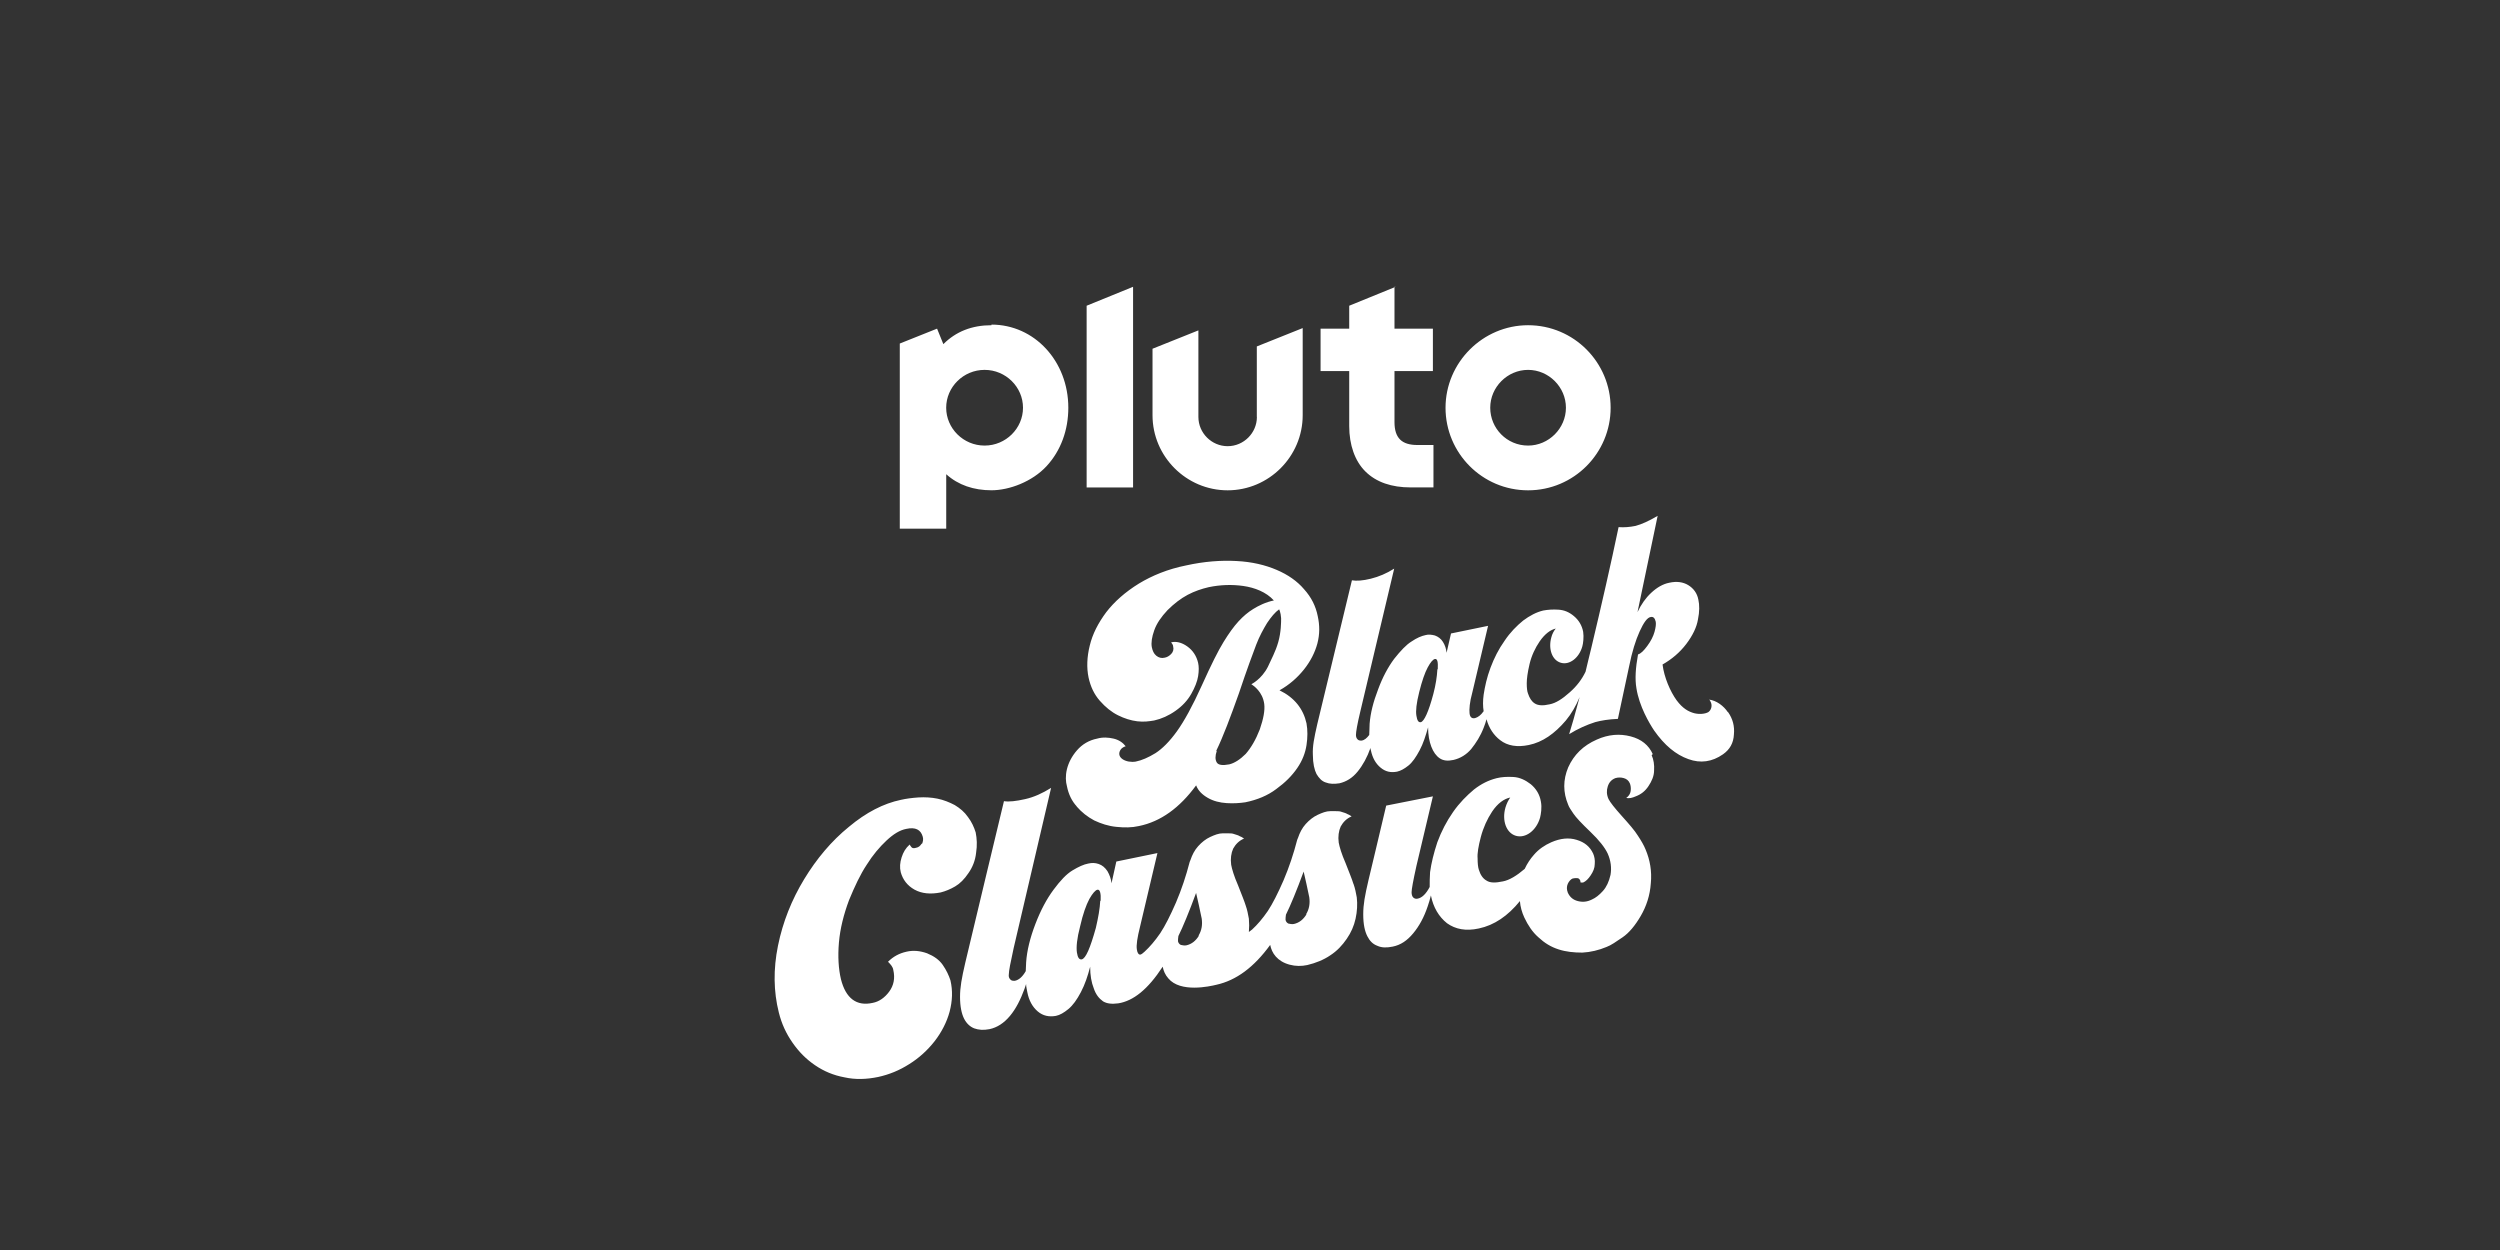
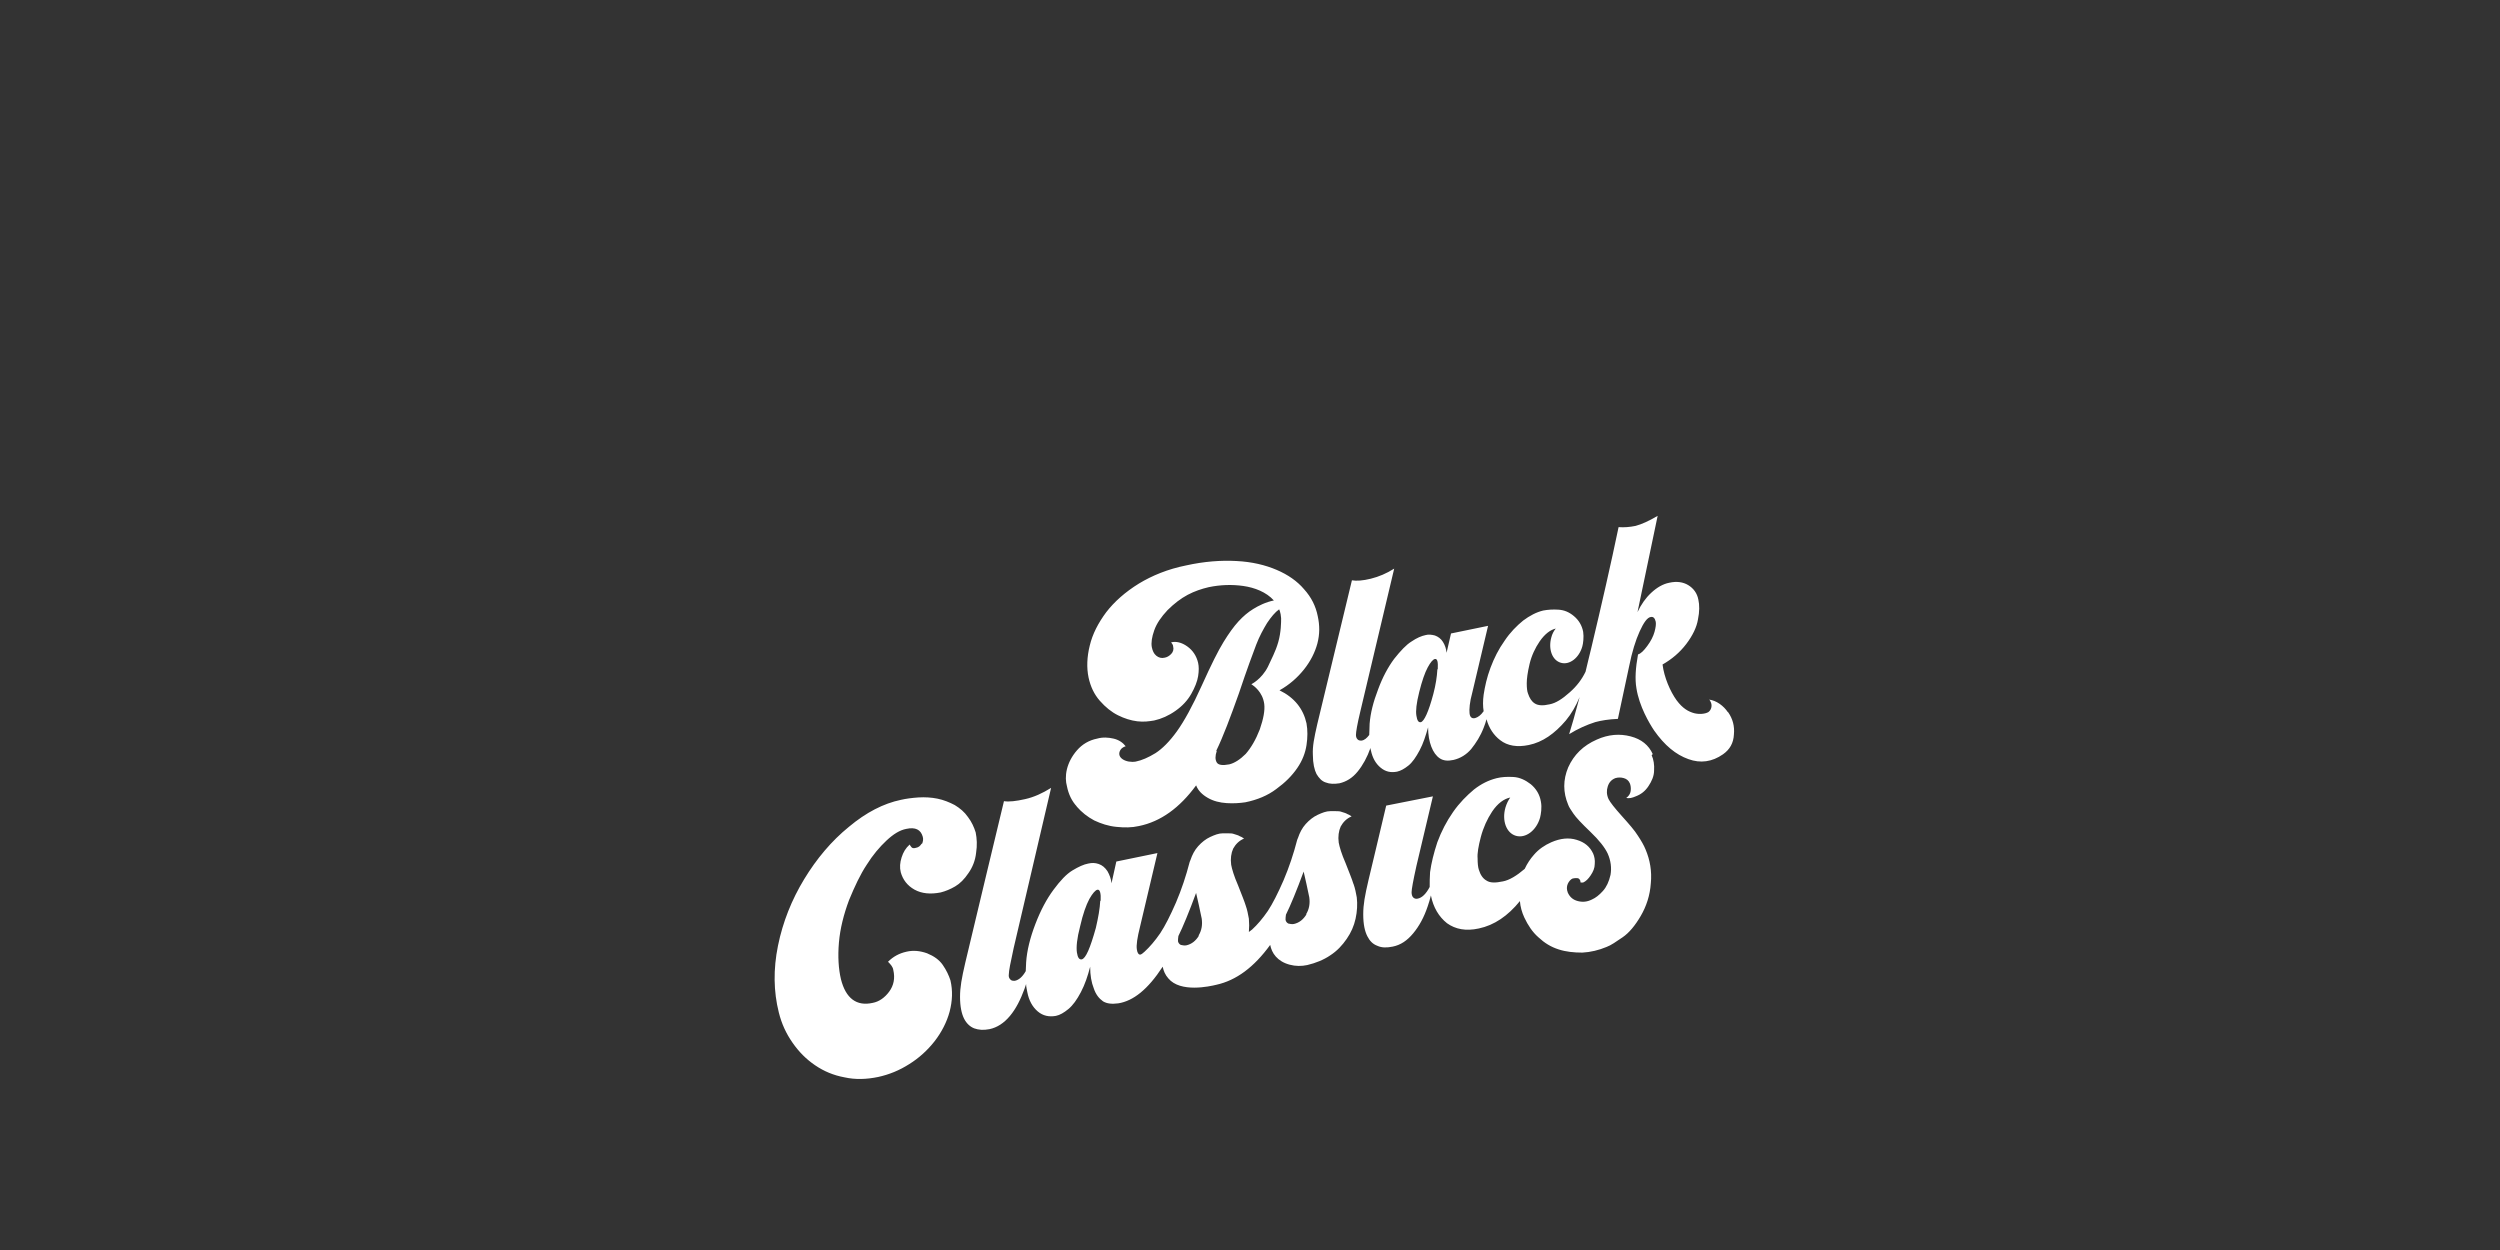
<svg xmlns="http://www.w3.org/2000/svg" id="on_Pluto" viewBox="0 0 576 288">
  <rect x="0" y="0" width="576" height="288" fill="#333333" stroke="none" />
  <defs>
    <style>
      .cls-1 {
        fill: #fff;
      }
    </style>
  </defs>
-   <path class="cls-1" d="M352.07,74.93c-10.43,0-19.02,8.59-19.02,19.02s8.45,19.02,19.02,19.02,19.02-8.59,19.02-19.02-8.45-19.02-19.02-19.02ZM352.07,102.66c-4.89,0-8.72-3.96-8.72-8.72s3.96-8.72,8.72-8.72,8.72,3.96,8.72,8.72-3.96,8.72-8.72,8.72ZM321.56,66.08l-10.7,4.36v5.28h-6.6v9.77h6.6v12.68c0,4.36,1.32,8.06,3.7,10.43,2.51,2.51,6.08,3.7,10.43,3.7h5.28v-9.77h-3.7c-3.57,0-5.28-1.58-5.28-5.28v-11.76h8.85v-9.77h-8.85v-9.64h.26ZM289.59,96.06c0,3.7-3.04,6.74-6.74,6.74s-6.74-3.04-6.74-6.74v-19.94l-10.57,4.23v15.32c0,9.51,7.79,17.3,17.3,17.3s17.3-7.79,17.3-17.3v-20.08l-10.57,4.23v16.25ZM250.36,112.31h10.7v-46.23l-10.7,4.36v42-.13ZM228.44,74.93c-4.49,0-8.19,1.45-11.09,4.36l-1.45-3.57-8.59,3.43v42.66h10.7v-12.55c2.77,2.51,6.34,3.7,10.43,3.7s9.38-1.98,12.68-5.55,5.02-8.32,5.02-13.47c0-10.7-7.79-19.15-17.7-19.15v.13ZM226.85,102.66c-4.89,0-8.85-3.96-8.85-8.72s3.96-8.72,8.85-8.72,8.85,3.96,8.85,8.72-3.96,8.72-8.85,8.72Z" />
  <path class="cls-1" d="M311.78,203.5c-.28-.93-.93-2.51-1.76-4.64-.93-2.13-1.39-3.71-1.58-4.73-.19-1.39,0-2.69.46-3.71.56-1.02,1.39-1.86,2.51-2.32-.37-.28-.74-.46-1.02-.56-.28-.19-.65-.28-1.21-.46-.46-.19-.93-.19-1.48-.19h-1.21c-.93,0-1.86.37-2.88.84s-1.95,1.21-2.78,2.13-1.39,2.04-1.76,3.16l-.19.46c-.84,3.25-1.86,6.31-3.16,9.37-1.3,2.97-2.51,5.38-3.62,7.05-1.21,1.76-2.41,3.16-3.62,4.27-.28.19-.46.37-.74.56.09-1.02.09-2.04,0-3.06-.19-1.02-.37-2.04-.74-3.06-.28-.93-.93-2.51-1.76-4.64-.93-2.13-1.39-3.71-1.58-4.73-.19-1.39,0-2.69.46-3.71.56-1.02,1.39-1.86,2.51-2.32-.37-.28-.74-.46-1.02-.56-.28-.19-.65-.28-1.21-.46-.46-.19-.93-.19-1.48-.19h-1.21c-.93,0-1.86.37-2.88.84s-1.95,1.21-2.78,2.13-1.39,2.04-1.76,3.16l-.19.46c-.84,3.25-1.86,6.31-3.16,9.37-1.3,2.97-2.51,5.38-3.62,7.05-1.21,1.76-2.41,3.16-3.62,4.27-.37.28-.74.74-1.11.65-.28,0-.56-.46-.65-1.11-.19-1.02.09-2.78.74-5.38l3.99-16.89-9.47,1.95-1.11,5.01c-.09-1.02-.46-1.95-.93-2.78-.56-.84-1.21-1.39-2.04-1.67s-1.58-.28-2.41-.09c-1.02.19-2.23.74-3.62,1.58s-2.78,2.32-4.36,4.45-2.97,4.73-4.18,7.89-1.95,6.12-2.13,8.82c0,.74-.09,1.39-.09,2.04-.74,1.3-1.58,2.04-2.51,2.23-.46,0-.74,0-1.02-.28s-.46-.65-.37-1.21c0-.74.37-2.69,1.11-6.03l8.63-36.93c-1.95,1.21-3.9,2.13-6.03,2.6-2.04.46-3.71.65-4.83.46,0,0-8.07,33.59-8.91,37.21-.84,3.62-1.21,5.66-1.21,7.89s.37,3.9.93,5.01,1.39,1.86,2.32,2.23c1.02.37,2.13.46,3.53.19,1.76-.37,3.34-1.39,4.73-3.06s2.41-3.71,3.34-6.22c.09-.37.28-.74.37-1.11,0,.65.19,1.3.28,1.86.37,1.95,1.21,3.43,2.41,4.45s2.6,1.3,4.18,1.02c.93-.19,1.86-.74,2.88-1.58s1.95-2.13,2.88-3.9,1.58-3.71,2.13-5.85c0,1.95.28,3.62.84,5.01.46,1.39,1.21,2.32,2.13,2.97.93.56,2.04.65,3.53.46,3.43-.56,6.77-3.16,10.21-8.44.19.93.56,1.86,1.3,2.69,2.78,3.34,9.47,1.86,11.04,1.48,4.64-1.02,8.72-4.08,12.43-9.19.19.93.56,1.86,1.3,2.69s1.76,1.48,3.16,1.86,2.78.37,4.08.09c1.95-.46,3.8-1.21,5.29-2.23,1.58-1.02,2.78-2.32,3.8-3.8s1.67-2.97,2.04-4.64c.37-1.67.46-3.34.28-4.92-.19-1.02-.37-2.04-.74-3.06l-.09-.19ZM253.5,207.49c-.09,1.86-.46,3.9-1.02,6.31-1.3,4.64-2.32,7.05-3.25,7.24-.56.09-.93-.37-1.11-1.58s0-3.25.74-6.03c.65-2.88,1.39-4.92,2.13-6.31.74-1.3,1.39-2.04,1.86-2.13.56-.09.84.74.74,2.6l-.09-.09ZM276.24,215.57c-.74,1.21-1.67,1.95-2.88,2.23-.46.09-.93,0-1.3-.09-.37-.19-.56-.46-.65-.84,0-.28,0-.74.09-1.21,1.02-2.04,2.51-5.66,4.08-9.93.28,1.11,1.02,4.55,1.3,5.94.19,1.39,0,2.69-.74,3.9h.09ZM301.02,210.65c-.74,1.21-1.67,1.95-2.88,2.23-.46.09-.93,0-1.3-.09-.37-.19-.56-.46-.65-.84,0-.28,0-.74.09-1.21,1.02-2.04,2.51-5.66,4.08-9.93.28,1.11,1.02,4.55,1.3,5.94.19,1.39,0,2.69-.74,3.9h.09ZM380.54,173.99c.46,1.02.65,2.23.56,3.53,0,1.3-.56,2.51-1.3,3.62s-1.67,1.86-2.88,2.32c-.84.37-1.58.56-2.23.37.56-.37.93-.93,1.02-1.58s0-1.3-.19-1.76c-.28-.65-.74-1.02-1.39-1.21s-1.3-.19-1.95,0c-.93.37-1.48,1.02-1.76,1.95-.28.84-.28,1.86.19,2.88.37.74,1.39,2.04,3.06,3.9s2.97,3.34,3.71,4.55c.74,1.11,1.39,2.23,1.76,3.16,1.02,2.41,1.48,5.01,1.21,7.79-.19,2.78-1.02,5.29-2.32,7.52-1.3,2.23-2.69,3.9-4.18,4.92s-2.69,1.86-3.71,2.23c-1.76.74-3.71,1.21-5.57,1.3-1.95,0-3.8-.19-5.47-.74-1.76-.56-3.25-1.48-4.64-2.78-1.39-1.21-2.41-2.78-3.25-4.55-.56-1.21-.93-2.51-1.02-3.8-2.78,3.43-5.94,5.57-9.47,6.31-2.97.65-5.38.19-7.33-1.21-1.86-1.48-3.16-3.62-3.71-6.4h0c-.19.84-.46,1.67-.74,2.51-.84,2.51-1.95,4.55-3.34,6.22s-2.88,2.69-4.73,3.06c-1.39.28-2.51.28-3.53-.19-1.02-.37-1.76-1.11-2.32-2.23s-.93-2.69-.93-5.01.37-4.27,1.21-7.89c.37-1.58,2.23-9.28,4.08-17.17l10.76-2.13-3.8,16.05c-.74,3.34-1.11,5.38-1.11,6.03,0,.46.09.93.37,1.21s.65.37,1.02.28c1.02-.19,1.95-1.11,2.78-2.69,0-1.02,0-2.23.09-3.43.28-2.04.84-4.36,1.67-6.87.93-2.51,2.13-4.83,3.62-6.96,1.48-2.13,3.16-3.8,4.83-5.2,1.67-1.3,3.34-2.13,5.2-2.6,1.11-.28,2.41-.37,3.9-.28,1.48.09,2.78.74,3.99,1.67,1.21,1.02,2.04,2.32,2.32,3.99.28,1.39,0,2.97-.19,3.71-.84,2.97-3.34,4.83-5.57,4.18s-3.25-3.53-2.41-6.5c.28-.93.65-1.67,1.11-2.32-1.39.28-2.88,1.3-4.18,3.25-1.11,1.67-2.04,3.71-2.6,5.85-.56,2.13-.84,3.8-.74,4.92,0,1.11.09,2.04.28,2.6.37,1.21.93,2.04,1.76,2.51.84.56,2.04.56,3.8.19,1.48-.28,3.16-1.3,5.01-2.88.56-1.21,1.3-2.32,2.13-3.25,1.11-1.3,2.51-2.23,3.99-2.88,2.13-.93,4.08-1.11,5.85-.56,1.86.56,3.06,1.58,3.8,3.16.28.65.46,1.48.37,2.41,0,.93-.37,1.76-.93,2.6-.56.84-1.11,1.39-1.76,1.67h-.56c0,.09-.09-.46-.09-.46-.19-.37-.37-.56-.74-.56s-.74,0-1.02.09c-.46.19-.84.65-1.11,1.21-.28.65-.28,1.3,0,2.04.46,1.02,1.21,1.67,2.32,1.95s2.13.19,3.25-.37c.84-.37,1.67-1.02,2.51-1.95.84-.93,1.39-2.13,1.76-3.71.28-1.58.09-3.25-.65-4.92-.65-1.39-1.95-3.06-3.99-5.01-2.04-1.95-3.34-3.34-3.9-4.18s-1.02-1.48-1.21-2.04c-1.21-2.88-1.21-5.75,0-8.63,1.3-2.88,3.43-5.01,6.59-6.4,2.69-1.21,5.29-1.39,7.79-.74,2.51.65,4.18,2.04,5.1,4.08l-.28.28ZM212.4,194.5c.28-.56.37-1.21.19-1.76-.46-1.58-1.67-2.23-3.8-1.76-1.48.28-2.97,1.21-4.55,2.69-1.58,1.48-3.16,3.34-4.55,5.57-1.48,2.23-2.78,5.01-4.08,8.17-1.21,3.25-2.04,6.5-2.32,9.74s-.09,6.12.46,8.44c1.11,4.45,3.62,6.31,7.33,5.47,1.48-.28,2.78-1.21,3.8-2.6s1.39-3.06.93-5.01c-.09-.65-.56-1.21-1.21-1.86,1.21-1.21,2.6-1.95,4.27-2.32,1.58-.37,3.16-.19,4.73.37,1.58.65,2.78,1.48,3.62,2.69.84,1.21,1.39,2.41,1.76,3.53.56,2.41.46,4.73-.19,7.24-.65,2.41-1.86,4.73-3.43,6.77-1.67,2.13-3.62,3.9-5.85,5.29-2.32,1.48-4.64,2.41-7.15,2.97-2.69.56-5.29.65-7.79.09-2.51-.46-4.73-1.39-6.77-2.78s-3.71-3.06-5.2-5.2-2.51-4.36-3.16-6.96c-1.21-4.83-1.3-9.93-.19-15.4,1.11-5.47,3.16-10.58,6.03-15.31s6.31-8.82,10.3-12.06c3.99-3.34,7.98-5.38,11.97-6.22,1.21-.28,2.6-.46,4.08-.56,1.48-.09,2.97,0,4.36.28s2.78.84,3.99,1.48c1.21.74,2.23,1.58,3.06,2.78.84,1.11,1.39,2.32,1.76,3.53.28,1.39.37,2.97.09,4.73-.19,1.76-.84,3.34-1.76,4.64-.93,1.39-1.95,2.41-3.06,3.06s-2.23,1.11-3.34,1.39c-2.32.46-4.36.28-6.03-.65s-2.69-2.32-3.16-3.99c-.28-1.11-.19-2.23.19-3.43s.93-2.13,1.86-2.97c0,.09.19.28.37.56s.56.37,1.11.19c.56-.09,1.02-.46,1.3-1.02v.19ZM248.03,185.78c1.21,1.39,2.51,2.41,4.08,3.25,1.58.74,3.25,1.3,5.1,1.48,1.86.19,3.53.19,5.2-.19,5.01-1.02,9.37-4.18,13.18-9.37.46,1.21,1.39,2.13,2.69,2.88s2.78,1.11,4.36,1.21,2.97,0,4.27-.19c2.78-.56,5.2-1.58,7.15-3.06,2.04-1.48,3.62-3.06,4.83-4.83,1.21-1.76,1.86-3.53,2.13-5.29s.28-3.43,0-5.01c-.74-3.34-2.78-5.94-6.22-7.61,2.32-1.3,4.18-2.97,5.66-4.83s2.51-3.9,3.06-5.94c.56-2.13.56-4.18.09-6.31-.46-2.32-1.48-4.36-3.16-6.22-1.58-1.86-3.71-3.34-6.31-4.45-2.6-1.11-5.66-1.86-9.28-2.04-3.53-.19-7.42.09-11.6,1.02-4.18.84-7.79,2.32-10.86,4.18-3.16,1.95-5.66,4.18-7.52,6.59-1.86,2.51-3.16,5.01-3.8,7.7-.65,2.6-.74,5.1-.28,7.33.46,2.13,1.3,3.9,2.6,5.38,1.3,1.48,2.69,2.6,4.18,3.34,1.48.74,2.97,1.21,4.45,1.39,1.48.19,2.78,0,3.9-.19,1.67-.37,3.34-1.11,4.92-2.23,1.58-1.11,2.78-2.41,3.62-3.9.84-1.48,1.39-2.88,1.58-4.08.19-1.21.19-2.23,0-3.06-.37-1.58-1.21-2.88-2.51-3.8-1.3-.93-2.6-1.21-3.71-.93.28.37.46.65.46.93.19.65,0,1.3-.46,1.76s-.93.74-1.48.84c-.74.19-1.39,0-1.95-.46s-.84-1.11-1.02-1.95c-.19-1.02,0-2.32.56-3.9s1.58-3.06,3.06-4.64c1.48-1.48,3.06-2.69,4.64-3.53s3.25-1.39,4.83-1.76c2.69-.56,5.38-.65,7.98-.28,2.6.37,5.29,1.39,7.05,3.34-1.86.37-3.53,1.21-4.73,1.95-1.21.74-2.32,1.67-3.43,2.88s-2.23,2.78-3.43,4.73c-1.21,1.95-2.88,5.29-5.01,10.02-2.13,4.73-4.08,8.26-5.75,10.58-1.67,2.32-3.34,3.99-4.92,5.01-1.67,1.02-3.16,1.67-4.55,1.95-2.13.37-4.64-.84-3.53-2.69.28-.46.84-.74,1.21-.84-.65-.84-1.58-1.48-2.78-1.76-1.21-.28-2.51-.37-3.8,0-1.86.37-3.43,1.3-4.64,2.69s-1.95,2.88-2.32,4.36c-.37,1.58-.28,2.88,0,3.9.37,1.86,1.11,3.43,2.32,4.73l-.09-.09ZM280.23,172.97c1.58-3.25,3.25-7.7,5.2-13.18,1.86-5.57,3.25-9.28,3.99-11.23s1.67-3.62,2.51-5.01c.93-1.39,1.86-2.51,2.78-3.16,0,0,.37.65.46,2.04,0,.93,0,3.16-.65,5.47s-1.67,4.08-2.41,5.75c-1.48,2.88-3.8,3.99-3.8,3.99.56.37,2.6,1.76,2.97,4.55.19,1.48-.19,3.43-1.02,5.85-.93,2.41-2.04,4.27-3.25,5.66-1.3,1.3-2.6,2.13-3.8,2.41-1.48.28-2.51.19-2.88-.46s-.37-1.48,0-2.6l-.09-.09ZM398.08,164.06c-.93-1.39-2.6-2.69-4.36-2.88.09,0,.37.28.37.46.46.74.28,1.86-.46,2.41-.74.46-2.13.56-3.25.28-1.39-.37-2.69-1.11-4.08-2.97-1.48-2.04-2.88-5.29-3.25-8.26,2.13-1.21,3.99-2.78,5.47-4.73s2.41-3.9,2.69-5.66c.37-1.76.37-3.34.09-4.55-.28-1.48-1.11-2.6-2.32-3.34-1.21-.74-2.69-.93-4.36-.56-1.48.28-2.88,1.11-4.18,2.32s-2.32,2.69-3.16,4.45l4.64-22.18c-2.04,1.21-3.71,1.95-5.1,2.32-1.39.28-2.6.37-3.9.28-1.76,8.44-3.9,17.82-6.31,27.93-.46,1.95-.93,3.71-1.3,5.38-.84,1.76-2.04,3.34-3.62,4.73-1.76,1.58-3.25,2.51-4.64,2.78-1.58.37-2.69.28-3.43-.19-.74-.46-1.21-1.21-1.58-2.32-.19-.46-.28-1.3-.28-2.32s.19-2.51.65-4.45,1.3-3.71,2.32-5.2c1.21-1.76,2.51-2.69,3.71-2.97-.46.56-.84,1.3-1.02,2.04-.74,2.69.19,5.29,2.23,5.85,1.95.56,4.18-1.11,4.92-3.8.19-.65.37-2.13.19-3.34-.28-1.48-1.02-2.69-2.13-3.62-1.11-.93-2.23-1.39-3.53-1.48s-2.51,0-3.53.19c-1.58.37-3.16,1.21-4.64,2.32-1.48,1.21-2.97,2.69-4.27,4.64-1.39,1.95-2.41,3.99-3.25,6.22s-1.3,4.36-1.58,6.22c-.19,1.39-.19,2.69,0,3.8-.65.93-1.3,1.39-1.95,1.58-.74.19-1.21-.19-1.3-1.11-.09-.84,0-2.51.65-4.83l3.62-15.31-8.54,1.76-1.02,4.45c-.09-.93-.37-1.76-.84-2.51-.46-.74-1.11-1.21-1.86-1.48-.74-.19-1.48-.28-2.13-.09-.93.19-2.04.65-3.25,1.48-1.21.74-2.51,2.13-3.99,3.99-1.39,1.86-2.69,4.27-3.71,7.05-1.11,2.88-1.76,5.47-1.95,7.89,0,.93-.09,1.86-.09,2.6-.56.74-1.11,1.21-1.76,1.3-.37,0-.65,0-.93-.28s-.37-.65-.37-1.02c0-.65.28-2.41,1.02-5.47l7.79-32.85c-1.76,1.11-3.53,1.86-5.38,2.32s-3.34.56-4.36.37c0,0-7.24,29.97-7.98,33.13-.74,3.25-1.11,5.1-1.02,7.05,0,2.04.37,3.53.84,4.45.56.93,1.21,1.67,2.13,1.95.93.37,1.95.37,3.16.19,1.58-.37,2.97-1.21,4.18-2.69,1.21-1.48,2.23-3.34,2.97-5.47,0,.19,0,.37.09.56.37,1.76,1.11,3.06,2.23,3.99,1.11.93,2.32,1.21,3.8.93.84-.19,1.67-.65,2.6-1.39s1.76-1.95,2.6-3.53,1.39-3.34,1.95-5.29c0,1.76.28,3.25.74,4.45s1.11,2.13,1.95,2.69c.84.56,1.86.65,3.16.37,1.58-.37,2.97-1.21,4.08-2.51,1.11-1.39,2.13-2.97,2.88-4.92.28-.65.46-1.3.65-1.95.56,2.04,1.67,3.71,3.16,4.83,1.67,1.3,3.9,1.67,6.59,1.11,3.16-.65,5.94-2.6,8.54-5.66,1.3-1.58,2.32-3.34,3.16-5.38-1.02,3.9-1.86,6.77-2.41,8.54,1.95-1.21,3.99-2.13,6.03-2.78,1.39-.37,3.06-.65,5.2-.74l2.6-12.16c.65-3.25,1.48-5.94,2.41-7.98s1.76-3.25,2.6-3.34c.56-.09.93.28,1.11,1.11.09.56,0,1.3-.28,2.32s-.84,2.13-1.67,3.25-1.48,1.76-2.13,1.95c-.56,3.06-.74,5.66-.37,7.79.65,4.18,2.97,8.07,4.08,9.74,2.41,3.43,5.01,5.57,7.89,6.59,2.78,1.02,5.47.65,7.98-1.11,1.58-1.11,2.41-2.6,2.51-4.55.19-1.95-.28-3.62-1.3-5.1l-.09-.09ZM331.17,154.23c-.09,1.67-.37,3.53-.93,5.66-1.11,4.18-2.13,6.31-2.88,6.5-.56.09-.84-.37-1.02-1.48-.19-1.11,0-2.88.65-5.47.65-2.6,1.3-4.45,1.95-5.66s1.21-1.86,1.67-1.95c.56-.09.74.65.65,2.32l-.09.09Z" />
</svg>